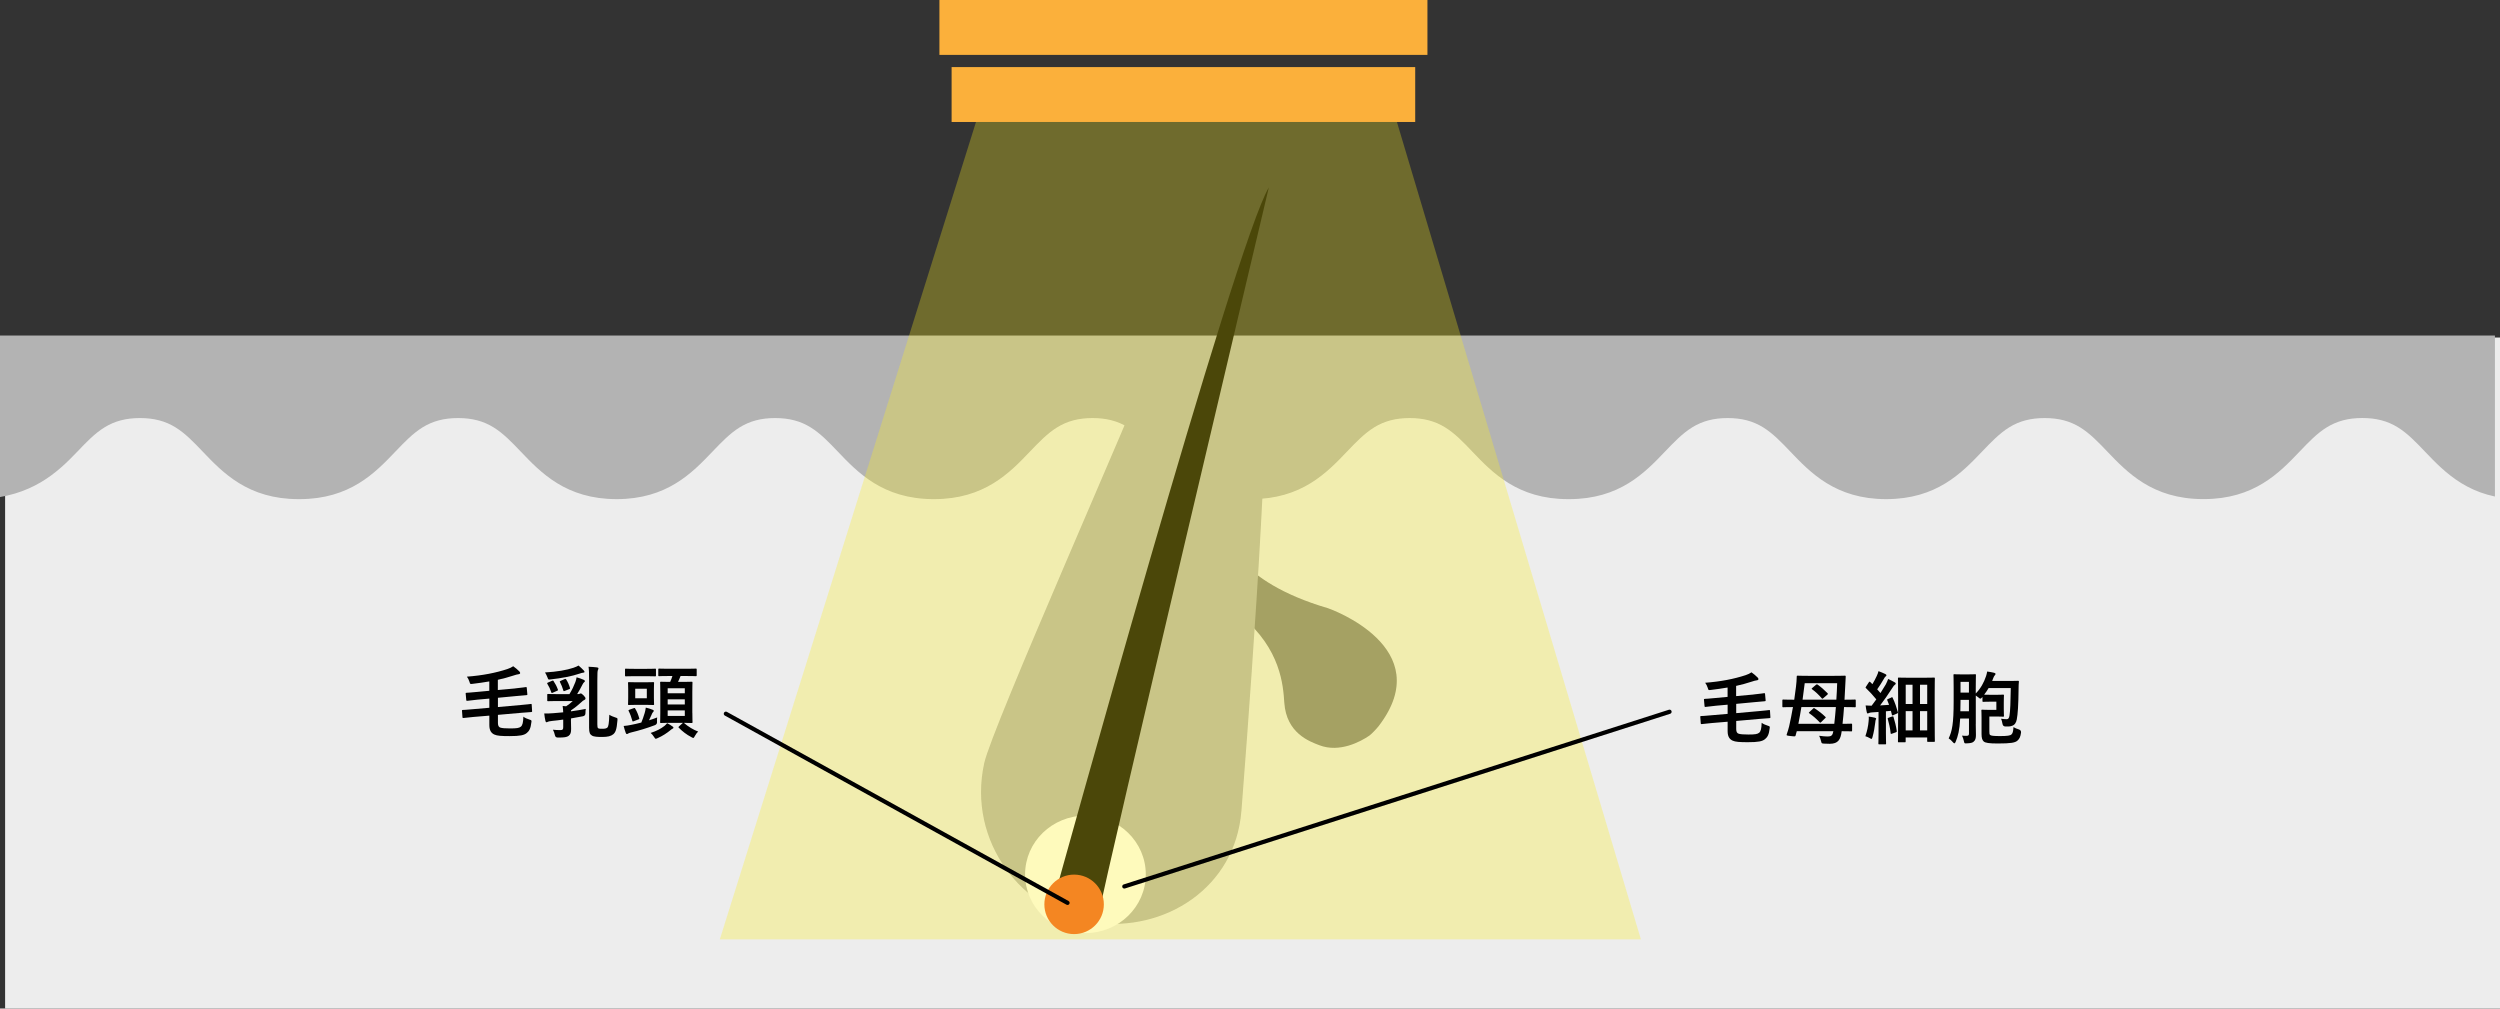
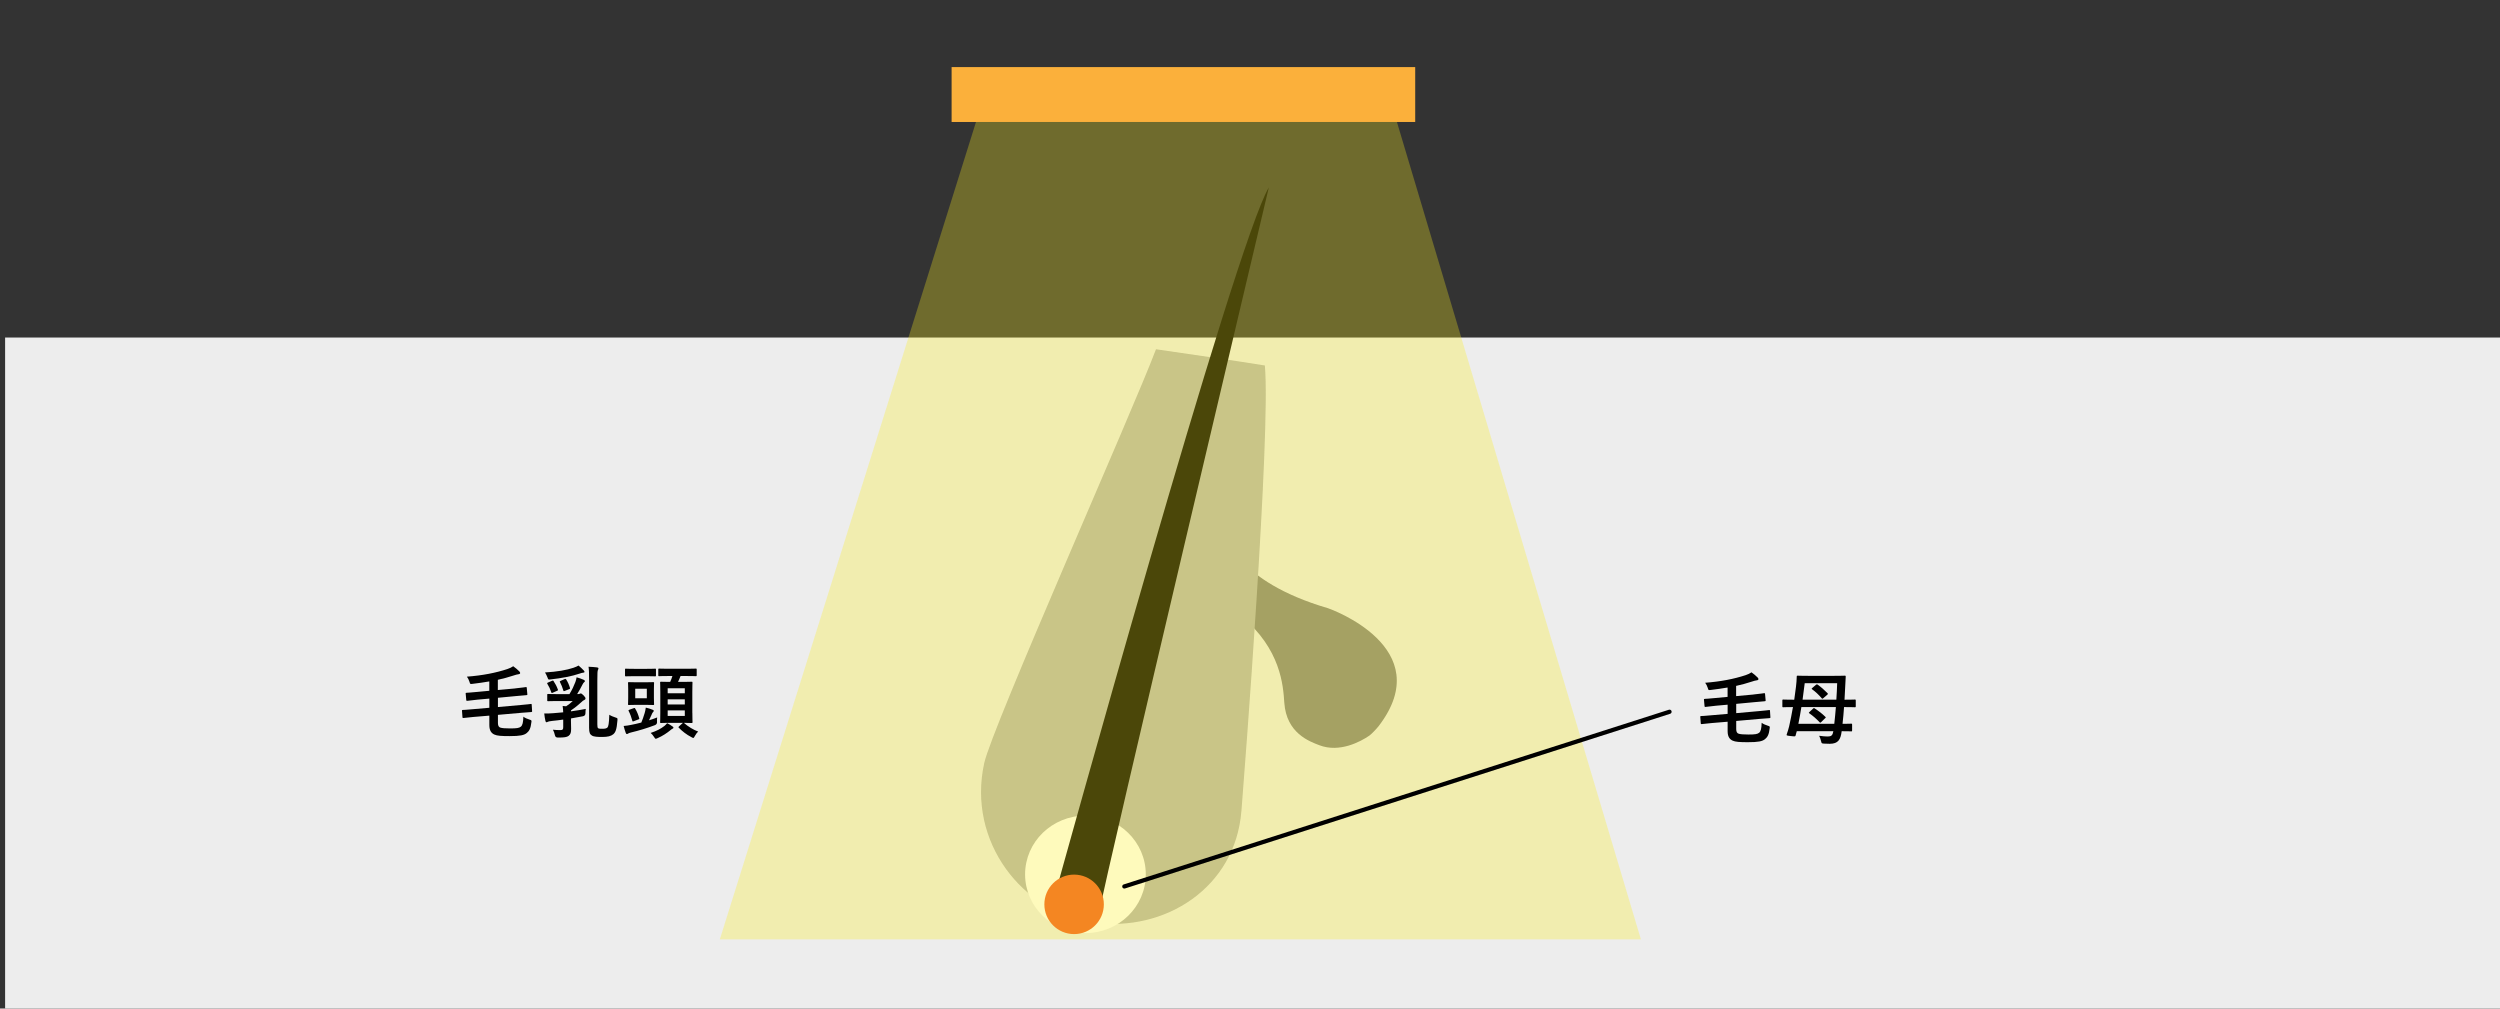
<svg xmlns="http://www.w3.org/2000/svg" id="_レイヤー_2" viewBox="0 0 582.46 234.97">
  <rect x="0" y="0" width="582.46" height="234.97" fill="#333333" stroke="none" />
  <defs>
    <style>.cls-1{clip-path:url(#clippath);}.cls-2{fill:none;}.cls-2,.cls-3,.cls-4,.cls-5,.cls-6,.cls-7,.cls-8,.cls-9,.cls-10{stroke-width:0px;}.cls-4{fill:#fcee21;opacity:.3;}.cls-5{fill:gray;}.cls-6{fill:#b3b3b3;}.cls-7{fill:#fff;}.cls-8{fill:#ededed;}.cls-9{fill:#fbb03b;}.cls-10{fill:#f15a24;}</style>
    <clipPath id="clippath">
      <rect class="cls-2" y="78.17" width="581.28" height="156.33" />
    </clipPath>
  </defs>
  <g id="_レイヤー_1-2">
    <rect class="cls-8" x="1.19" y="78.64" width="581.28" height="156.33" />
    <g class="cls-1">
-       <path class="cls-6" d="m770.23,50.65v36.99s-10.58,15.39-12.66,17.57c-4.71,4.93-10.57,11.07-22.33,11.07s-17.62-6.14-22.33-11.07c-2.08-2.18-4.04-4.23-6.33-5.65-2.39-1.48-5.02-2.17-8.27-2.17s-5.87.69-8.27,2.17c-2.29,1.42-4.26,3.48-6.33,5.65-4.71,4.93-10.57,11.07-22.33,11.07-.07,0-.14,0-.21,0h0c-11.76,0-17.62-6.14-22.33-11.07-2.08-2.18-4.04-4.23-6.34-5.65-2.39-1.48-5.02-2.17-8.27-2.17s-5.87.69-8.26,2.17c-2.3,1.42-4.26,3.48-6.34,5.65-4.71,4.93-10.57,11.07-22.33,11.07s-17.62-6.14-22.33-11.07c-2.08-2.18-4.04-4.23-6.33-5.65-2.39-1.48-5.02-2.17-8.27-2.17s-5.87.69-8.27,2.17c-2.3,1.42-4.26,3.48-6.33,5.65-4.71,4.93-10.57,11.07-22.33,11.07-.04,0-.08,0-.12,0h0s-.08,0-.12,0c-.03,0-.06,0-.1,0h0c-11.61-.08-17.44-6.16-22.12-11.06-2.08-2.18-4.04-4.23-6.33-5.65-2.4-1.48-5.02-2.17-8.27-2.17s-5.88.69-8.27,2.17c-2.29,1.42-4.25,3.48-6.33,5.65-4.71,4.93-10.57,11.07-22.33,11.07s-17.62-6.14-22.33-11.07c-2.08-2.18-4.04-4.23-6.33-5.65-2.39-1.48-5.02-2.17-8.27-2.17s-5.87.69-8.27,2.17c-2.3,1.42-4.26,3.48-6.34,5.65-4.71,4.93-10.57,11.07-22.33,11.07-.07,0-.14,0-.22,0h0c-11.76,0-17.62-6.14-22.33-11.07-2.08-2.18-4.04-4.23-6.34-5.65-2.39-1.48-5.02-2.17-8.26-2.17s-5.87.69-8.27,2.17c-2.3,1.42-4.26,3.48-6.34,5.65-4.71,4.93-10.57,11.07-22.33,11.07s-17.62-6.14-22.33-11.07c-2.08-2.18-4.04-4.23-6.34-5.65-2.39-1.48-5.02-2.17-8.27-2.17s-5.87.69-8.26,2.17c-2.3,1.42-4.26,3.48-6.34,5.65-4.71,4.93-10.57,11.07-22.33,11.07-.03,0-.06,0-.09,0h0s-.05,0-.08,0h-.17c-11.59-.1-17.41-6.17-22.08-11.07-2.08-2.18-4.04-4.23-6.34-5.65-2.39-1.48-5.02-2.17-8.27-2.17s-5.87.69-8.26,2.17c-2.3,1.42-4.26,3.48-6.34,5.65-4.71,4.93-10.57,11.07-22.33,11.07s-17.62-6.14-22.33-11.07c-2.08-2.18-4.04-4.23-6.34-5.65-2.39-1.48-5.02-2.17-8.27-2.17s-5.87.69-8.27,2.17c-2.3,1.42-4.26,3.48-6.34,5.65-4.71,4.93-10.57,11.07-22.33,11.07-.07,0-.15,0-.22,0h0c-11.76,0-17.62-6.14-22.33-11.07-2.08-2.18-4.04-4.23-6.34-5.65-2.39-1.48-5.02-2.17-8.27-2.17s-5.88.69-8.27,2.17c-2.3,1.42-4.26,3.48-6.33,5.65-4.71,4.93-10.59,10.45-22.33,11.07-19.91,1.05-36.84-28.69-36.84-28.69v-36.94h811.28Z" />
-     </g>
+       </g>
    <path class="cls-5" d="m285.66,124.62s2.01,10.72,23.73,17.08c.47.14,25.82,9.17,11.84,27.44-.38.5-1.64,1.87-2.22,2.27-2.04,1.39-6.91,4.02-11.61,2.22-2.33-.89-7.69-2.8-8.18-9.92-.27-3.93-.75-12.44-10.05-20.19" />
    <path id="path919" class="cls-6" d="m289.22,189.02c-1.42,17.77-17.77,28.2-34.37,25.93-16.6-2.27-29.58-18.83-25.54-37.17,1.85-8.42,34.4-81.55,40.02-96.41,9.2,1.37,17.19,2.46,25.36,3.78,1.44,15.51-4.78,95.33-5.46,103.86Z" />
    <path class="cls-7" d="m266.95,203.71c0,7.55-6.29,13.68-14.06,13.68s-14.06-6.12-14.06-13.68,6.3-13.68,14.06-13.68,14.06,6.12,14.06,13.68Z" />
    <path class="cls-3" d="m245.87,208.21s41.93-151.71,49.74-164.51c0,0-39.08,164.86-39.08,166.99,0,0-7.11,10.66-10.66-2.49Z" />
    <path class="cls-10" d="m257.18,210.7c0,3.83-3.1,6.93-6.93,6.93s-6.93-3.1-6.93-6.93,3.1-6.93,6.93-6.93,6.93,3.1,6.93,6.93Z" />
    <rect class="cls-9" x="221.71" y="15.63" width="108.01" height="12.79" />
-     <rect class="cls-9" x="218.87" width="113.7" height="12.79" />
    <polygon class="cls-4" points="227.39 28.42 167.7 218.87 382.31 218.87 325.46 28.42 227.39 28.42" />
-     <path class="cls-3" d="m248.71,210.84c-.08,0-.16-.02-.24-.06l-79.59-44.06c-.24-.13-.33-.43-.19-.67.13-.24.43-.33.67-.19l79.59,44.06c.24.13.33.43.19.67-.09.16-.26.26-.43.26Z" />
    <path class="cls-3" d="m261.95,207.02c-.21,0-.4-.13-.47-.34-.08-.26.06-.54.32-.62l127.02-40.7c.26-.09.54.06.62.32.08.26-.06.54-.32.62l-127.02,40.7c-.05.02-.1.02-.15.02Z" />
    <path class="cls-3" d="m408.55,161.8c1.68-.17,2.27-.28,2.46-.3.19-.02.2.02.22.2l.13,1.44c.02.22-.02.22-.22.24-.28.02-.81.06-2.49.22l-4.14.39v2.16l5.36-.48c1.57-.13,2.11-.22,2.31-.24.18-.02.2.04.2.19l.09,1.46c.02.2-.04.22-.24.24-.18.02-.7.04-2.27.17l-5.45.48v1.92c0,.67.24.98.63,1.07.39.11,1.07.17,2.2.17,1.57,0,2.11-.09,2.51-.41.39-.33.54-.94.59-2.33.35.3.92.52,1.42.68.5.15.52.19.44.65-.15,1.42-.52,2.03-1.05,2.46-.63.54-1.59.74-4.01.74-1.9,0-2.92-.06-3.58-.37-.63-.3-1.15-.85-1.15-2.2v-2.2l-3.73.31c-1.59.15-2.11.22-2.31.24-.18.02-.2,0-.22-.18l-.11-1.48c-.02-.19.02-.2.22-.22.2,0,.74-.02,2.31-.17l3.84-.33v-2.14l-2.7.24c-1.68.17-2.25.26-2.46.28-.18.02-.2-.02-.22-.22l-.13-1.44c-.02-.18.02-.2.22-.22.2,0,.79-.04,2.49-.2l2.79-.26v-2.18c-1.27.22-2.59.41-3.94.57-.5.06-.54.06-.67-.46-.17-.52-.35-.87-.61-1.22,3.68-.28,6.74-.89,9.42-1.77.59-.2.98-.39,1.37-.66.52.37,1.02.79,1.42,1.2.13.13.2.22.2.39,0,.13-.15.26-.42.28-.26.02-.63.13-1.18.31-1.16.39-2.35.7-3.6.98v2.38l4.05-.37Z" />
    <path class="cls-3" d="m417.66,164.74c-1.57,0-2.09.04-2.2.04-.19,0-.2-.02-.2-.2v-1.4c0-.18.02-.2.2-.2.11,0,.63.04,2.2.04h.37c.15-1.02.28-2.03.41-3.07.07-.7.18-1.63.17-2.29,0-.2.04-.24.22-.24.11,0,.72.04,2.51.04h5.93c1.79,0,2.42-.04,2.53-.04.18,0,.22.04.22.24l-.09,1.77-.19,3.59h.22c1.57,0,2.09-.04,2.2-.04.18,0,.2.02.2.2v1.4c0,.18-.02.2-.2.2-.11,0-.63-.04-2.2-.04h-.33c-.09,1.29-.2,2.61-.35,3.9,1.39,0,1.92-.04,2.03-.04.18,0,.2.02.2.2v1.4c0,.18-.02.2-.2.2-.11,0-.68-.04-2.24-.04v.07c-.24,1.85-.79,2.86-2.77,2.86-.33,0-.76,0-1.33-.04-.54-.04-.57-.06-.66-.46-.13-.55-.3-1.02-.48-1.37.83.11,1.4.17,1.98.17.85,0,1.16-.24,1.33-1.24h-8.52l-.26.94c-.07.31-.09.31-1.11.2-1.02-.11-1.07-.13-.96-.44.22-.65.42-1.26.55-1.83.31-1.42.63-2.94.89-4.51h-.07Zm9.7,3.9c.15-1.27.26-2.59.37-3.9h-8.04c-.2,1.29-.44,2.61-.7,3.9h8.37Zm-6.89-9.46c-.15,1.27-.31,2.55-.5,3.83h7.87c.09-1.29.15-2.59.19-3.83h-7.56Zm1.94,5.93c.17-.17.2-.18.39-.06.96.63,1.7,1.2,2.46,1.94.07.07.11.11.11.17s-.06.11-.17.2l-.87.85c-.2.18-.22.24-.39.07-.78-.83-1.52-1.48-2.4-2.09-.17-.13-.13-.17.06-.33l.81-.76Zm.66-5.54c.19-.15.24-.17.41-.06.83.59,1.52,1.2,2.29,1.98.07.07.09.11.09.17,0,.07-.04.13-.15.22l-.91.78c-.09.09-.17.13-.22.13-.04,0-.09-.04-.15-.11-.72-.83-1.42-1.5-2.24-2.09-.17-.13-.13-.17.07-.33l.79-.68Z" />
-     <path class="cls-3" d="m435.36,167.98c.04-.35.06-.63.02-1.03.46.06,1.13.18,1.42.26.22.06.31.13.31.22s-.04.17-.09.26c-.06.09-.07.31-.11.61-.13,1.09-.35,2.4-.65,3.44-.09.28-.13.41-.24.41-.09,0-.22-.07-.44-.2-.26-.17-.68-.33-.98-.42.41-1.2.66-2.33.76-3.53Zm5.28-5.49c.24-.11.24-.07.33.11.54,1.11.89,2.22,1.2,3.33.06.2,0,.22-.24.33l-.85.37c-.22.09-.28.06-.31-.15l-.22-.87-1.16.11v5.08c0,1.7.04,2.33.04,2.42,0,.19-.02.2-.2.2h-1.4c-.19,0-.2-.02-.2-.2,0-.11.04-.72.04-2.42v-4.93l-1.57.11c-.31.02-.54.07-.68.15-.09.04-.17.09-.28.09-.13,0-.18-.13-.22-.31-.09-.42-.19-.96-.26-1.55.52.04.98.06,1.4.06.37-.48.74-.98,1.09-1.48-.74-.91-1.53-1.77-2.4-2.61-.17-.13-.11-.18.02-.39l.63-.96c.07-.11.13-.17.19-.17.04,0,.09.04.17.11.15.17.31.33.48.48.37-.61.68-1.2,1-1.88.24-.5.33-.79.42-1.15.48.18,1.15.44,1.61.68.18.09.24.19.24.3,0,.09-.07.17-.17.24-.15.11-.22.2-.35.44-.59,1.02-1.05,1.76-1.63,2.57.26.3.52.57.76.87.42-.67.83-1.33,1.24-2.01.22-.41.41-.87.55-1.27.55.26,1.13.54,1.55.79.17.09.22.17.22.28,0,.13-.06.2-.2.28-.18.11-.33.31-.61.76-.96,1.5-1.96,2.94-2.83,4.05.68-.04,1.39-.07,2.09-.13-.13-.37-.28-.72-.42-1.07-.07-.19-.06-.2.2-.31l.76-.33Zm.22,4.45c.22-.07.26-.04.31.17.3.92.59,2.11.74,3.18.02.2,0,.24-.22.33l-.87.31c-.28.09-.31.07-.33-.11-.11-1.2-.41-2.37-.67-3.31-.06-.2,0-.22.2-.3l.83-.28Zm1.53,6.01c-.18,0-.2-.02-.2-.2,0-.13.04-1.02.04-7.06v-3.31c0-3.29-.04-4.21-.04-4.32,0-.19.02-.2.2-.2.13,0,.67.04,2.25.04h3.7c1.59,0,2.12-.04,2.25-.04.18,0,.2.02.2.2,0,.11-.04.98-.04,3.73v3.6c0,6.3.04,7.15.04,7.26,0,.18-.02.2-.2.2h-1.4c-.17,0-.19-.02-.19-.2v-.83h-5.01v.92c0,.19-.02.2-.2.2h-1.4Zm1.61-8.93h1.59v-4.49h-1.59v4.49Zm1.59,6.15v-4.49h-1.59v4.49h1.59Zm1.74-10.64v4.49h1.68v-4.49h-1.68Zm1.68,10.64v-4.49h-1.68v4.49h1.68Z" />
-     <path class="cls-3" d="m460.32,168.7c0,.85.04,1.81.04,2.55,0,.68-.11,1.22-.54,1.55-.26.24-.67.35-1.57.39-.55.02-.59.04-.7-.54-.09-.48-.26-.91-.44-1.26.44.04.85.06,1.13.04.41-.02.5-.17.5-.57v-3.46h-2.05c-.15,2.79-.5,4.08-1.07,5.47-.09.2-.18.31-.28.31s-.2-.09-.33-.24c-.31-.39-.72-.74-1-.91.79-1.68,1.16-3.38,1.16-8.67v-3.05c0-1.9-.04-2.9-.04-3.01,0-.2.02-.22.22-.22.11,0,.46.04,1.59.04h1.61c1.15,0,1.48-.04,1.59-.04.2,0,.22.02.22.22,0,.11-.04,1.11-.04,3.01v1.26c1.15-1.18,1.9-2.53,2.4-4.05.11-.35.2-.68.26-1.07.65.09,1.09.17,1.63.3.19.06.31.13.31.26s-.04.2-.17.33c-.13.15-.24.33-.33.59l-.28.72h4.07c1.37,0,1.81-.04,1.92-.04.2,0,.24.04.24.22-.06.46-.06.94-.07,1.4-.04,4.27-.2,6.15-.42,7.37-.15.78-.48,1.33-1.2,1.53-.44.15-.85.15-1.46.13q-.57-.02-.67-.61c-.09-.5-.2-.91-.33-1.2.59.07.81.11,1.33.11.33,0,.54-.24.63-.85.17-.98.26-3.23.3-6.41h-5.16c-.3.52-.65,1.04-1.05,1.55.2,0,.57.02,1.33.02h1.87c.81,0,1.09-.04,1.2-.04.2,0,.22.02.22.2,0,.09-.04.57-.04,1.61v1.53c0,1.02.04,1.5.04,1.61,0,.18-.02.2-.22.2-.11,0-.39-.04-1.2-.04h-1.98v3.42c0,.46.02.76.17.87.22.18.78.26,2.31.26,1.74,0,2.4-.11,2.68-.39.28-.28.39-.65.46-1.7.31.2.79.41,1.24.54q.57.17.52.74c-.13,1.02-.39,1.48-.83,1.87-.55.48-1.48.67-4.6.67-2.05,0-2.88-.15-3.25-.46-.35-.31-.52-.81-.52-1.72v-3.84c0-1.05-.04-1.55-.04-1.66,0-.18.02-.2.22-.2.11,0,.46.04,1.26.04h2.01v-1.9h-1.52c-1.09,0-1.4.04-1.52.04-.19,0-.2-.02-.2-.2v-.94c-.24.28-.37.39-.5.39-.09,0-.2-.07-.33-.19-.26-.22-.5-.39-.72-.54v6.65Zm-1.59-2.98v-2.66h-1.96v.33c0,.87-.02,1.64-.04,2.33h2Zm-1.96-6.86v2.51h1.96v-2.51h-1.96Z" />
    <path class="cls-3" d="m120.05,160.38c1.68-.17,2.27-.28,2.46-.3.19-.02.2.02.22.2l.13,1.44c.02.22-.02.22-.22.24-.28.02-.81.06-2.49.22l-4.14.39v2.16l5.36-.48c1.57-.13,2.11-.22,2.31-.24.18-.02.2.04.2.19l.09,1.46c.02.2-.04.22-.24.24-.18.02-.7.04-2.27.17l-5.45.48v1.92c0,.67.24.98.63,1.07.39.11,1.07.17,2.2.17,1.57,0,2.11-.09,2.51-.41.39-.33.54-.94.59-2.33.35.3.92.52,1.42.68.5.15.52.19.44.65-.15,1.42-.52,2.03-1.05,2.46-.63.54-1.59.74-4.01.74-1.9,0-2.92-.06-3.58-.37-.63-.3-1.15-.85-1.15-2.2v-2.2l-3.73.31c-1.59.15-2.11.22-2.31.24-.18.02-.2,0-.22-.18l-.11-1.48c-.02-.19.02-.2.22-.22.2,0,.74-.02,2.31-.17l3.84-.33v-2.14l-2.7.24c-1.68.17-2.25.26-2.46.28-.18.02-.2-.02-.22-.22l-.13-1.44c-.02-.18.02-.2.22-.22.2,0,.79-.04,2.49-.2l2.79-.26v-2.18c-1.27.22-2.59.41-3.94.57-.5.06-.54.06-.67-.46-.17-.52-.35-.87-.61-1.22,3.68-.28,6.74-.89,9.42-1.77.59-.2.98-.39,1.37-.66.52.37,1.02.79,1.42,1.2.13.13.2.22.2.39,0,.13-.15.26-.42.28-.26.02-.63.13-1.18.31-1.16.39-2.35.7-3.6.98v2.38l4.05-.37Z" />
    <path class="cls-3" d="m133.02,167.72c0,.72.04,1.44.04,2.12,0,.79-.11,1.24-.59,1.61-.41.3-.98.39-2.49.39q-.57,0-.68-.5c-.11-.54-.28-.96-.48-1.33.55.06,1.05.09,1.72.09.52,0,.68-.11.68-.68v-1.77c-.91.13-1.79.24-2.57.31-.7.09-.91.13-1.05.22-.09.06-.19.09-.3.09s-.18-.15-.22-.3c-.11-.48-.22-1.09-.28-1.74.79.02,1.33-.02,2.11-.07.63-.04,1.42-.11,2.31-.2-.02-.5-.06-.96-.13-1.48l.81.07c.57-.39,1.09-.76,1.55-1.22h-3.44c-1.63,0-2.18.04-2.29.04-.2,0-.22-.02-.22-.2v-1.29c0-.18.02-.2.22-.2.11,0,.67.04,2.29.04h2.66c.65-1.05,1.03-1.9,1.39-2.83.13-.33.22-.76.28-1.09.57.17,1.16.35,1.63.57.2.09.3.2.3.31s-.04.19-.15.24c-.13.09-.28.31-.41.57-.3.59-.76,1.46-1.24,2.22h.15c.2,0,.31-.02.41-.06.07-.04.17-.09.26-.09.15,0,.31.09.68.46.37.39.44.55.44.72,0,.18-.13.28-.28.35-.18.07-.41.22-.7.52-.63.59-1.42,1.24-2.38,1.88,0,.07-.02.15-.02.24,1.2-.17,2.4-.35,3.44-.57-.04.35-.07.68-.07,1.02q-.02.59-.59.7c-.89.17-1.83.35-2.77.5v.33Zm2.99-11.51c.11.11.17.22.17.33,0,.13-.17.19-.35.19-.17,0-.5.11-.83.22-1.79.61-4.1,1.05-6.78,1.35-.48.06-.48.04-.65-.43-.17-.48-.41-.91-.59-1.2,2.86-.17,5.01-.55,6.63-1.09.57-.19.83-.33,1.18-.52.42.35.87.78,1.22,1.15Zm-7.39,2.4c.2-.09.28-.06.35.07.42.63.74,1.22,1,1.96.07.15.06.2-.17.3l-1,.44c-.24.11-.3.11-.35-.07-.26-.78-.52-1.33-.92-1.98-.09-.17-.07-.22.15-.31l.94-.41Zm2.94-.39c.2-.09.26-.07.37.11.35.55.67,1.26.85,1.9.06.2.06.24-.17.33l-1.03.41c-.24.09-.28.09-.33-.11-.2-.67-.48-1.39-.78-1.94-.09-.17-.07-.18.17-.3l.92-.41Zm5.69.3c0-1.59-.02-2.48-.13-3.18.72.02,1.39.09,1.96.15.24.04.35.09.35.24,0,.11-.07.28-.13.39-.09.22-.13.61-.13,2.48v10.16c0,.61.04.79.22.92.18.11.57.11,1,.11.67,0,.94-.11,1.15-.31.2-.24.35-.85.42-2.96.33.24.92.48,1.46.65.46.15.46.13.44.61-.17,2.25-.48,2.86-.98,3.29-.54.44-1.27.63-2.59.63-1.02,0-1.96-.04-2.38-.33-.44-.28-.66-.61-.66-1.81v-11.03Z" />
    <path class="cls-3" d="m153.08,168.16q.04.59-.5.79c-1.76.68-3.81,1.29-5.54,1.7-.31.07-.55.17-.67.24-.09.07-.2.13-.31.13-.13,0-.18-.06-.26-.24-.18-.46-.37-1.13-.5-1.64.59-.04,1.15-.13,1.77-.26.68-.13,1.5-.31,2.35-.54.28-.67.52-1.35.78-2.22.09-.33.2-.74.26-1.26.63.15,1.15.31,1.64.52.15.06.22.13.22.24,0,.09-.06.17-.15.26-.15.13-.22.3-.39.7-.15.35-.33.72-.57,1.24.65-.2,1.29-.42,1.9-.67-.04.28-.06.65-.04,1Zm-5.23-10.62c-1.44,0-1.92.04-2.03.04-.18,0-.2-.02-.2-.2v-1.37c0-.2.02-.22.2-.22.11,0,.59.04,2.03.04h2.73c1.46,0,1.94-.04,2.05-.04.18,0,.2.02.2.22v1.37c0,.19-.02.2-.2.2-.11,0-.59-.04-2.05-.04h-2.73Zm2.51,1.42c1.27,0,1.7-.04,1.81-.04.2,0,.22.02.22.2,0,.11-.04.5-.04,1.52v1.9c0,1,.04,1.4.04,1.52,0,.18-.02.2-.22.2-.11,0-.54-.04-1.81-.04h-2.03c-1.27,0-1.68.04-1.81.04-.18,0-.2-.02-.2-.2,0-.11.04-.52.04-1.52v-1.9c0-1.02-.04-1.39-.04-1.52,0-.19.02-.2.2-.2.13,0,.54.04,1.81.04h2.03Zm-2.73,6.04c.24-.09.26-.07.37.11.41.66.7,1.42.92,2.2.07.2.06.22-.2.31l-1.07.41c-.24.09-.28.07-.33-.11-.2-.76-.48-1.55-.85-2.27-.09-.18-.04-.22.18-.3l.98-.35Zm3.07-4.53h-2.7v2.22h2.7v-2.22Zm6.01,8.78c.15.11.19.2.19.3,0,.11-.09.17-.2.22-.15.07-.3.18-.5.35-.79.66-1.87,1.37-2.98,1.85-.2.09-.33.15-.43.15-.15,0-.22-.13-.42-.44-.24-.39-.54-.72-.78-.92,1.39-.46,2.33-.94,3.23-1.64.2-.17.41-.39.61-.63.48.22.91.5,1.27.78Zm4.6-3.16c0,1.4.04,2.03.04,2.14,0,.2-.02.22-.2.22-.13,0-.59-.02-1.83-.04,1.05.91,2.27,1.64,3.34,2.03-.26.24-.52.59-.76,1.03-.17.31-.24.46-.39.46-.09,0-.22-.07-.44-.2-1.15-.59-2.12-1.37-2.92-2.18-.15-.15-.09-.18.09-.35l.78-.7s.07-.07.11-.09h-2.99c-1.5,0-2.01.04-2.12.04-.2,0-.22-.02-.22-.22,0-.11.04-.74.04-2.14v-4.84c0-1.48-.04-2.09-.04-2.22,0-.18.02-.2.22-.2.11,0,.63.04,2.12.04.22-.46.37-.89.52-1.37h-.78c-1.64,0-2.2.04-2.31.04-.19,0-.2-.02-.2-.2v-1.37c0-.18.02-.2.2-.2.11,0,.66.04,2.31.04h3.92c1.66,0,2.22-.04,2.33-.04.17,0,.19.02.19.2v1.37c0,.18-.02.2-.19.2-.11,0-.67-.04-2.33-.04h-1.24c-.19.52-.39.94-.59,1.37h1.05c1.48,0,2-.04,2.12-.04.18,0,.2.02.2.2,0,.11-.04.74-.04,2.16v4.9Zm-5.75-5.73v1.16h3.99v-1.16h-3.99Zm3.99,3.77v-1.2h-3.99v1.2h3.99Zm0,1.39h-3.99v1.29h3.99v-1.29Z" />
  </g>
</svg>